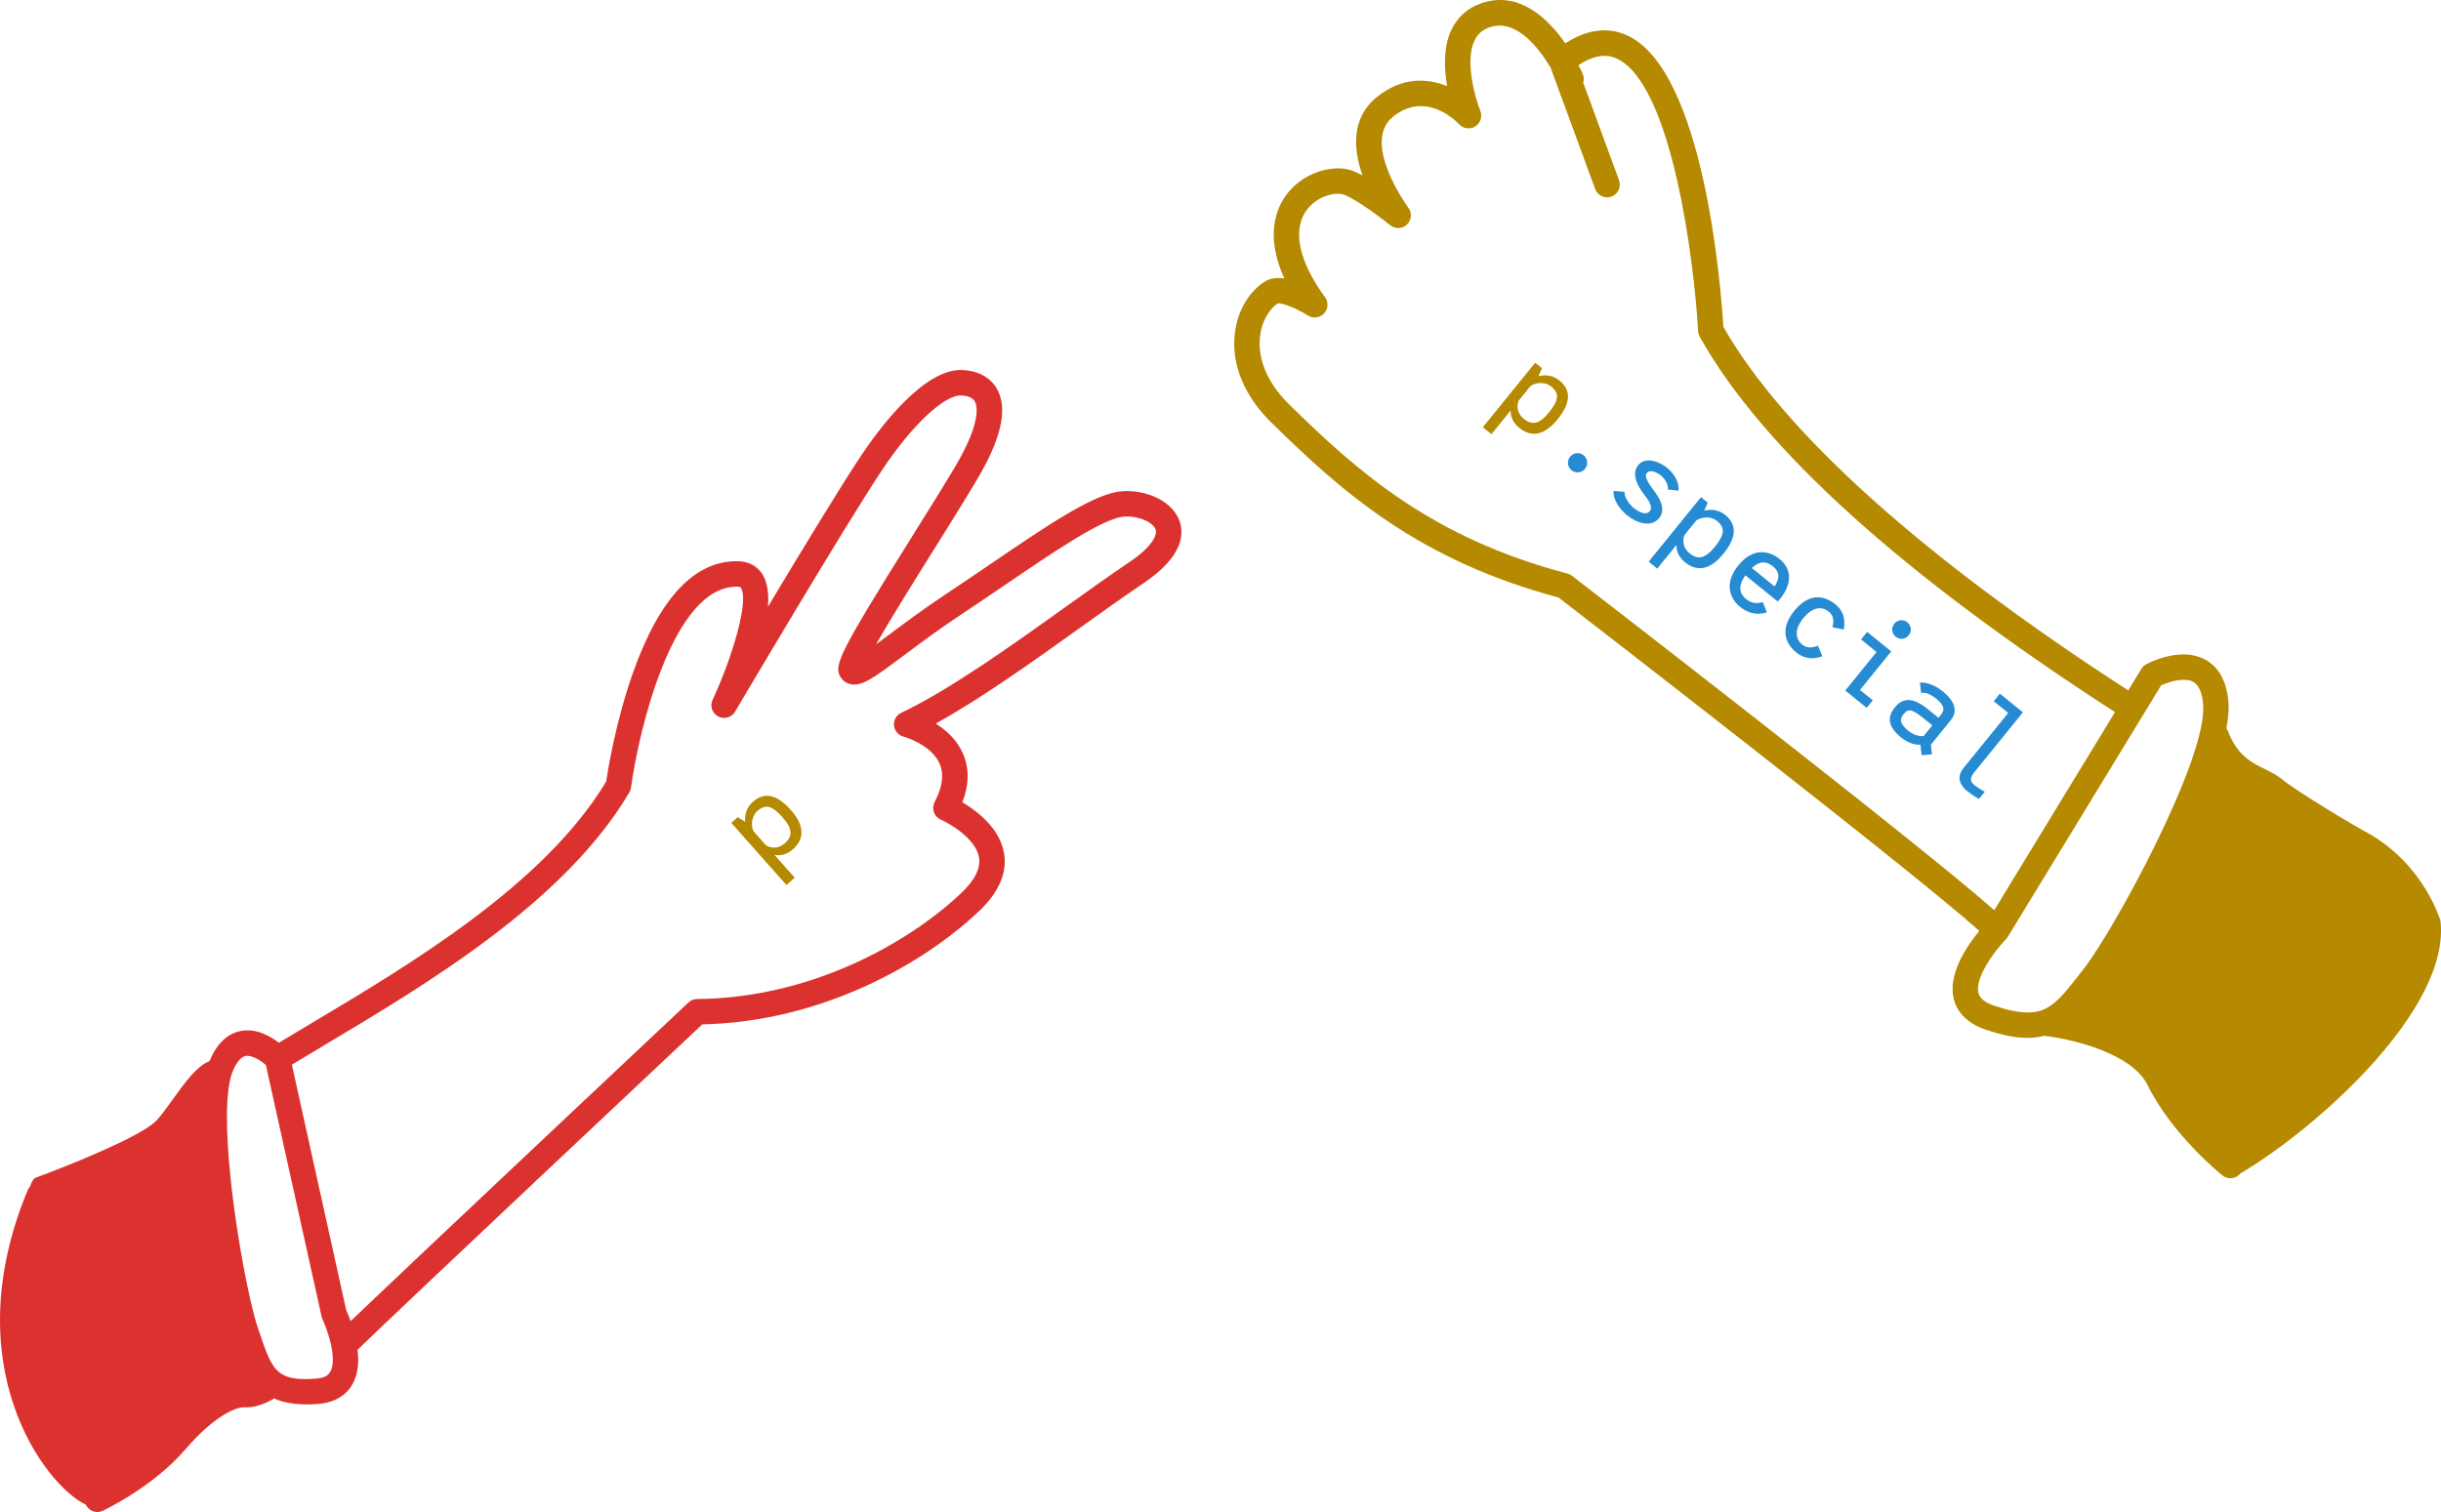
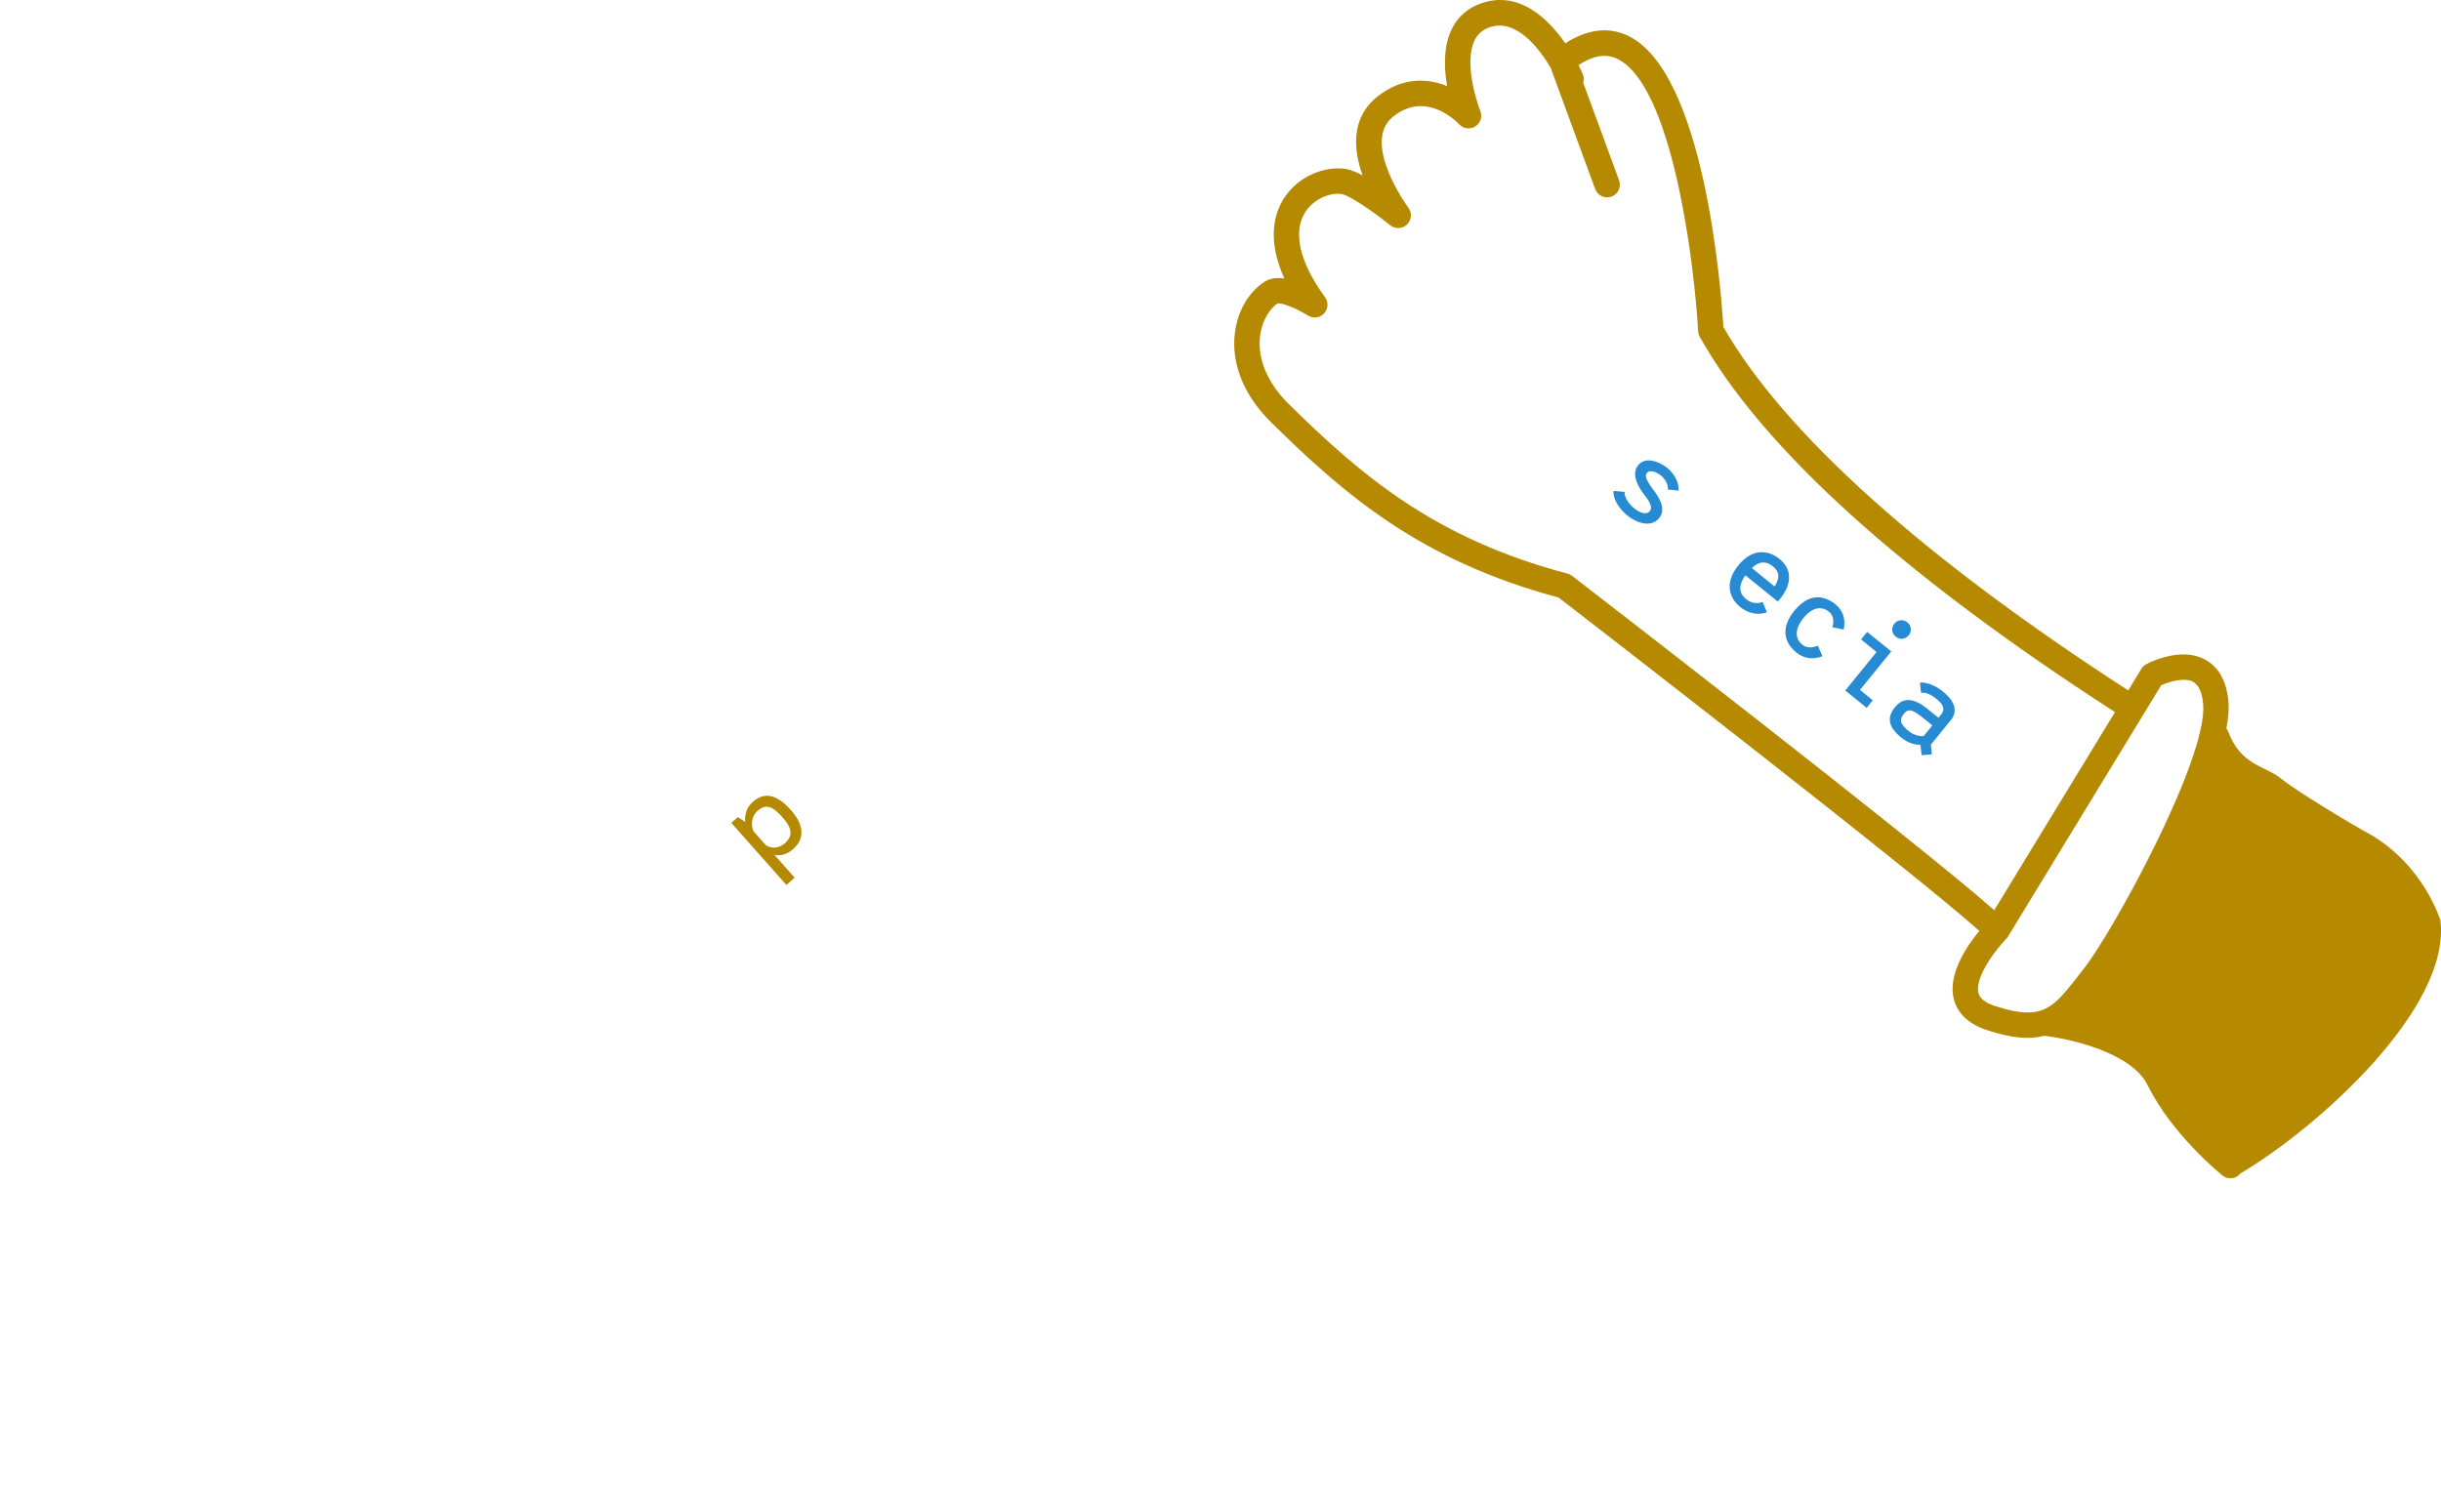
<svg xmlns="http://www.w3.org/2000/svg" width="191.963" height="118.944" viewBox="0 0 191.963 118.944" version="1.1" id="svg8">
  <defs id="defs2" />
  <g id="layer1" transform="translate(774.804,-941.555)" />
  <g transform="translate(774.804,-930.305)" id="layer2">
    <g id="g6228" transform="translate(-1196.752,613.29)">
      <g style="fill:#dc322f" transform="rotate(90,89.587,430.403)" id="g5902">
-         <path style="fill:#dc322f" id="path5900" d="m 95.047,89.961 c -0.075,-0.16 -1.893,-3.973 -4.829,-6.491 -2.822,-2.42 -3.351,-4.154 -3.316,-4.617 0.068,-0.894 -0.353,-1.794 -0.693,-2.366 0.375,-0.838 0.543,-1.939 0.431,-3.444 -0.149,-2.016 -1.426,-3.172 -3.502,-3.172 -0.254,0 -0.51,0.022 -0.764,0.052 C 78.736,66.165 59.292,45.488 56.781,42.816 56.582,33.502 52.078,25.486 47.884,21.057 c -1.498,-1.582 -3.044,-2.245 -4.6,-1.969 -1.962,0.347 -3.311,2.149 -3.975,3.271 -1.399,-0.537 -2.69,-0.548 -3.851,-0.037 -1.074,0.474 -1.829,1.324 -2.339,2.133 C 31.136,20.864 28.206,16.77 25.575,13.093 24.303,11.314 23.1,9.634 22.085,8.126 c -2.103,-3.123 -3.879,-3.251 -5,-2.807 -1.678,0.664 -2.491,3.04 -2.198,4.843 0.351,2.16 2.819,5.784 5.677,9.98 0.766,1.125 1.553,2.28 2.318,3.437 1.184,1.789 2.337,3.332 3.265,4.571 0.244,0.327 0.498,0.666 0.738,0.992 -1.973,-1.114 -4.936,-2.968 -7.312,-4.454 -1.956,-1.224 -3.979,-2.489 -5.604,-3.455 -3.241,-1.928 -5.571,-2.458 -7.125,-1.62 -0.932,0.502 -1.478,1.476 -1.537,2.742 -0.142,3.055 4.681,6.604 6.761,7.987 2.422,1.611 7.53,4.712 11.854,7.305 -1.005,-0.074 -1.893,0.032 -2.521,0.418 -0.649,0.399 -1.022,1.062 -1.05,1.867 -0.118,3.454 2.88,6.274 8.912,8.382 3.769,1.318 7.503,1.922 8.416,2.058 8.085,4.849 14.371,15.392 18.969,23.105 0.548,0.918 1.071,1.792 1.581,2.635 -0.517,0.666 -1.166,1.779 -0.926,3.003 0.209,1.064 1.01,1.887 2.372,2.454 0.386,0.996 1.636,1.901 3.041,2.911 0.72,0.518 1.464,1.053 1.773,1.408 1.33,1.525 3.577,7.225 4.331,9.292 0.147,0.405 0.626,0.372 0.939,0.657 13.861,5.803 23.278,-1.321 24.808,-4.548 0.501,-0.233 0.715,-0.828 0.48,-1.328 z M 38.528,48.549 C 38.414,48.482 38.287,48.438 38.156,48.42 33.701,47.814 22.178,45.12 22.353,40 c 0.006,-0.175 0.049,-0.201 0.098,-0.231 1.024,-0.63 5.378,0.647 8.802,2.235 0.486,0.224 1.058,0.03 1.306,-0.442 0.248,-0.472 0.082,-1.055 -0.377,-1.326 -0.144,-0.085 -14.439,-8.521 -19.005,-11.559 -3.518,-2.34 -5.932,-4.902 -5.87,-6.229 0.025,-0.553 0.189,-0.914 0.487,-1.074 0.306,-0.167 1.588,-0.542 5.154,1.578 1.605,0.955 3.619,2.214 5.565,3.432 9.154,5.727 10.043,6.094 10.929,5.568 0.306,-0.181 0.513,-0.474 0.583,-0.824 0.179,-0.896 -0.54,-1.856 -2.275,-4.177 -0.912,-1.219 -2.047,-2.736 -3.199,-4.477 -0.771,-1.164 -1.562,-2.327 -2.333,-3.459 -2.496,-3.664 -5.076,-7.453 -5.356,-9.175 -0.169,-1.042 0.324,-2.41 0.96,-2.662 0.463,-0.187 1.392,0.263 2.605,2.064 1.032,1.532 2.242,3.223 3.523,5.014 3.049,4.261 6.505,9.091 8.323,12.914 0.18,0.378 0.573,0.604 0.995,0.565 0.417,-0.038 0.767,-0.334 0.875,-0.739 0.006,-0.021 0.599,-2.178 2.131,-2.848 0.822,-0.359 1.836,-0.226 3.016,0.395 0.247,0.13 0.537,0.151 0.799,0.058 0.263,-0.092 0.475,-0.291 0.585,-0.546 0.301,-0.696 1.49,-2.739 2.959,-3 0.855,-0.145 1.794,0.313 2.799,1.375 3.991,4.216 8.282,11.893 8.355,20.795 0.002,0.251 0.099,0.493 0.271,0.677 0.875,0.931 19.692,20.948 25.069,26.567 -0.41,0.145 -0.73,0.28 -0.887,0.351 L 59.95,75.089 C 59.44,74.246 58.916,73.372 58.368,72.453 53.628,64.502 47.135,53.612 38.528,48.549 Z m 42.509,29.083 -0.402,0.137 c -2.44,0.83 -11.088,2.425 -16.501,2.425 -2.054,0 -3.07,-0.227 -3.562,-0.415 -0.54,-0.209 -1.205,-0.56 -1.303,-1.044 -0.101,-0.507 0.36,-1.205 0.709,-1.603 L 79.775,72.75 c 0.073,-0.017 0.145,-0.041 0.212,-0.073 0.018,-0.008 1.726,-0.807 3.151,-0.807 1.174,0 1.447,0.505 1.508,1.32 0.101,1.363 -0.011,2.191 -0.408,2.773 -0.021,0.03 -0.049,0.055 -0.067,0.087 -0.537,0.701 -1.529,1.04 -3.134,1.582 z" />
-       </g>
+         </g>
      <g style="fill:#b58900" transform="translate(515.283,313.38)" id="g5946">
        <path style="fill:#b58900" id="path5944" d="m 98.578,76.015 c -0.043,-0.054 -1.265,-4.262 -5.535,-6.754 C 91.644,68.512 87.214,65.841 86.119,64.932 84.807,63.844 82.902,63.909 81.871,61.133 c -0.028,-0.076 -0.08,-0.134 -0.123,-0.198 0.151,-0.796 0.216,-1.503 0.166,-2.082 -0.292,-3.376 -2.57,-3.74 -3.536,-3.74 -1.446,0 -2.78,0.692 -2.927,0.771 -0.157,0.085 -0.289,0.209 -0.382,0.361 l -1.036,1.699 C 57.944,47.55 46.943,37.678 42.192,29.348 42.012,26.401 40.697,9.1 34.575,6.395 33.069,5.731 31.453,5.954 29.762,7.042 28.417,5.108 26.148,2.887 23.194,3.878 c -1.099,0.369 -1.931,1.107 -2.405,2.136 -0.626,1.356 -0.563,3.017 -0.321,4.394 -1.562,-0.63 -3.549,-0.724 -5.5,0.841 -2.075,1.665 -1.878,4.125 -1.154,6.18 -0.46,-0.243 -0.892,-0.424 -1.246,-0.49 -1.509,-0.284 -3.76,0.436 -4.952,2.324 -0.671,1.062 -1.383,3.136 0.054,6.28 -0.562,-0.083 -1.102,-0.035 -1.537,0.242 -1.294,0.821 -2.18,2.373 -2.37,4.153 -0.255,2.392 0.759,4.846 2.856,6.912 5.691,5.605 11.706,10.876 22.612,13.788 2.277,1.758 27.873,21.541 33.088,26.226 -0.955,1.156 -2.481,3.377 -2.016,5.328 0.188,0.79 0.782,1.855 2.541,2.448 1.276,0.431 2.353,0.64 3.288,0.64 0.474,0 0.893,-0.068 1.291,-0.165 1.966,0.223 6.856,1.296 8.133,3.884 1.914,3.884 5.723,6.973 5.885,7.102 0.185,0.148 0.405,0.221 0.625,0.221 0.293,0 0.583,-0.128 0.78,-0.374 6.085,-3.6 16.603,-13.012 15.732,-19.933 z M 29.936,48.755 C 19.38,45.979 13.547,40.866 8.021,35.424 6.367,33.796 5.561,31.923 5.75,30.15 c 0.148,-1.388 0.847,-2.292 1.388,-2.646 0.337,-0.07 1.493,0.389 2.39,0.952 0.407,0.255 0.937,0.185 1.263,-0.165 C 11.118,27.94 11.15,27.408 10.869,27.02 8.87,24.275 8.315,21.9 9.306,20.331 c 0.686,-1.085 2.035,-1.586 2.895,-1.425 0.607,0.113 2.44,1.358 3.79,2.446 0.393,0.317 0.961,0.292 1.324,-0.06 0.363,-0.352 0.406,-0.918 0.102,-1.321 -0.038,-0.05 -3.749,-5.112 -1.197,-7.161 2.556,-2.054 4.938,0.329 5.199,0.604 0.328,0.354 0.861,0.421 1.267,0.164 0.407,-0.258 0.572,-0.769 0.394,-1.216 -0.389,-0.976 -1.233,-3.87 -0.473,-5.511 0.249,-0.537 0.638,-0.879 1.225,-1.077 2.057,-0.691 3.836,1.614 4.771,3.173 l 3.51,9.558 c 0.191,0.519 0.766,0.787 1.283,0.594 0.519,-0.19 0.784,-0.765 0.594,-1.283 L 31.17,10.138 C 31.229,9.927 31.235,9.699 31.142,9.481 31.119,9.427 31,9.153 30.796,8.757 c 1.12,-0.735 2.099,-0.918 2.971,-0.532 4.408,1.947 6.145,16.158 6.442,21.469 0.009,0.152 0.052,0.3 0.126,0.433 4.921,8.787 15.915,18.719 32.657,29.527 L 63.495,75.235 C 57.514,69.942 31.471,49.84 30.292,48.931 30.187,48.849 30.065,48.789 29.936,48.755 Z m 40.625,31.052 -0.299,0.386 c -1.656,2.141 -2.459,3.087 -4.13,3.087 -0.715,0 -1.582,-0.175 -2.649,-0.534 -1.077,-0.363 -1.195,-0.855 -1.233,-1.017 -0.292,-1.219 1.34,-3.374 2.176,-4.227 0.054,-0.055 0.102,-0.115 0.141,-0.181 l 10.626,-17.434 0.003,-0.003 c 0.001,-10e-4 0.001,-0.002 0.001,-0.003 l 1.426,-2.34 c 0.354,-0.155 1.068,-0.427 1.756,-0.427 0.447,0 1.378,0 1.544,1.913 0.367,4.236 -6.975,17.709 -9.362,20.78 z" />
      </g>
      <g id="flowRoot5980" style="font-style:normal;font-variant:normal;font-weight:normal;font-stretch:normal;font-size:1.333px;line-height:1.25;font-family:'CMU Concrete';-inkscape-font-specification:'CMU Concrete';letter-spacing:0px;word-spacing:0px;fill:#268bd2;fill-opacity:1;stroke:none" transform="rotate(-41.563,710.82,-397.606)" aria-label="p">
        <path id="path5683" style="font-style:normal;font-variant:normal;font-weight:normal;font-stretch:normal;font-size:9.333px;font-family:'League Mono';-inkscape-font-specification:'League Mono';fill:#b58900;fill-opacity:1" d="m 23.006,31.917 c -0.644,0 -1.157,0.327 -1.484,0.784 v -0.009 L 21.335,32.029 H 20.654 V 38.562 h 0.868 v -2.399 c 0.289,0.383 0.747,0.635 1.391,0.635 1.176,0 1.913,-0.719 1.913,-2.427 0,-1.708 -0.644,-2.455 -1.82,-2.455 z m -0.28,4.107 c -0.7,0 -1.111,-0.485 -1.204,-0.877 v -1.456 c 0.103,-0.411 0.597,-0.999 1.297,-0.999 0.859,0 1.139,0.476 1.139,1.68 0,1.204 -0.373,1.652 -1.232,1.652 z" />
      </g>
      <g id="flowRoot5988" style="font-style:normal;font-variant:normal;font-weight:normal;font-stretch:normal;font-size:1.333px;line-height:1.25;font-family:'CMU Concrete';-inkscape-font-specification:'CMU Concrete';letter-spacing:0px;word-spacing:0px;fill:#268bd2;fill-opacity:1;stroke:none" transform="rotate(39.044,-160.47,924.964)" aria-label="p.special">
-         <path id="path5664" style="fill:#b58900" d="m 23.006,31.917 c -0.644,0 -1.157,0.327 -1.484,0.784 v -0.009 L 21.335,32.029 H 20.654 V 38.562 h 0.868 v -2.399 c 0.289,0.383 0.747,0.635 1.391,0.635 1.176,0 1.913,-0.719 1.913,-2.427 0,-1.708 -0.644,-2.455 -1.82,-2.455 z m -0.28,4.107 c -0.7,0 -1.111,-0.485 -1.204,-0.877 v -1.456 c 0.103,-0.411 0.597,-0.999 1.297,-0.999 0.859,0 1.139,0.476 1.139,1.68 0,1.204 -0.373,1.652 -1.232,1.652 z" />
-         <path id="path5666" style="font-style:normal;font-variant:normal;font-weight:normal;font-stretch:normal;font-size:9.333px;font-family:'League Mono';-inkscape-font-specification:'League Mono';fill:#268bd2;fill-opacity:1" d="m 28.201,36.798 c 0.42,0 0.756,-0.336 0.756,-0.756 0,-0.42 -0.336,-0.756 -0.756,-0.756 -0.42,0 -0.756,0.336 -0.756,0.756 0,0.42 0.336,0.756 0.756,0.756 z" />
        <path id="path5668" style="font-style:normal;font-variant:normal;font-weight:normal;font-stretch:normal;font-size:9.333px;font-family:'League Mono';-inkscape-font-specification:'League Mono';fill:#268bd2;fill-opacity:1" d="m 33.853,36.798 c 0.933,0 2.053,-0.401 2.072,-1.409 0.019,-1.129 -1.549,-1.381 -1.96,-1.503 -0.308,-0.093 -1.027,-0.261 -1.027,-0.644 0,-0.42 0.616,-0.551 0.999,-0.551 0.355,0 0.887,0.159 1.101,0.513 l 0.709,-0.457 c -0.401,-0.616 -1.232,-0.831 -1.811,-0.831 -0.793,0 -1.941,0.364 -1.913,1.297 0.028,1.017 1.344,1.353 1.82,1.475 0.317,0.084 1.167,0.233 1.167,0.728 0,0.448 -0.579,0.607 -1.139,0.607 -0.476,0 -1.157,-0.196 -1.353,-0.532 l -0.728,0.485 c 0.411,0.607 1.363,0.821 2.063,0.821 z" />
-         <path id="path5670" style="font-style:normal;font-variant:normal;font-weight:normal;font-stretch:normal;font-size:9.333px;font-family:'League Mono';-inkscape-font-specification:'League Mono';fill:#268bd2;fill-opacity:1" d="m 39.795,31.917 c -0.644,0 -1.157,0.327 -1.484,0.784 v -0.009 L 38.124,32.029 H 37.443 V 38.562 h 0.868 v -2.399 c 0.289,0.383 0.747,0.635 1.391,0.635 1.176,0 1.913,-0.719 1.913,-2.427 0,-1.708 -0.644,-2.455 -1.82,-2.455 z m -0.28,4.107 c -0.7,0 -1.111,-0.485 -1.204,-0.877 v -1.456 c 0.103,-0.411 0.597,-0.999 1.297,-0.999 0.859,0 1.139,0.476 1.139,1.68 0,1.204 -0.373,1.652 -1.232,1.652 z" />
-         <path id="path5672" style="font-style:normal;font-variant:normal;font-weight:normal;font-stretch:normal;font-size:9.333px;font-family:'League Mono';-inkscape-font-specification:'League Mono';fill:#268bd2;fill-opacity:1" d="m 45.307,31.917 c -1.092,0 -2.203,0.616 -2.203,2.436 0,1.801 1.111,2.445 2.175,2.445 0.7,0 1.447,-0.28 1.895,-0.999 l -0.765,-0.42 c -0.28,0.457 -0.709,0.644 -1.157,0.644 -0.635,0 -1.157,-0.327 -1.223,-1.419 h 3.276 c 0.093,-1.587 -0.588,-2.688 -1.997,-2.688 z m -1.251,1.923 c 0.131,-0.905 0.625,-1.148 1.213,-1.148 0.691,0 1.008,0.383 1.092,1.148 z" />
+         <path id="path5672" style="font-style:normal;font-variant:normal;font-weight:normal;font-stretch:normal;font-size:9.333px;font-family:'League Mono';-inkscape-font-specification:'League Mono';fill:#268bd2;fill-opacity:1" d="m 45.307,31.917 c -1.092,0 -2.203,0.616 -2.203,2.436 0,1.801 1.111,2.445 2.175,2.445 0.7,0 1.447,-0.28 1.895,-0.999 l -0.765,-0.42 c -0.28,0.457 -0.709,0.644 -1.157,0.644 -0.635,0 -1.157,-0.327 -1.223,-1.419 h 3.276 c 0.093,-1.587 -0.588,-2.688 -1.997,-2.688 z m -1.251,1.923 c 0.131,-0.905 0.625,-1.148 1.213,-1.148 0.691,0 1.008,0.383 1.092,1.148 " />
        <path id="path5674" style="font-style:normal;font-variant:normal;font-weight:normal;font-stretch:normal;font-size:9.333px;font-family:'League Mono';-inkscape-font-specification:'League Mono';fill:#268bd2;fill-opacity:1" d="m 52.742,35.734 -0.803,-0.42 c -0.271,0.504 -0.616,0.709 -0.999,0.709 -0.681,0 -1.251,-0.485 -1.251,-1.671 0,-1.204 0.569,-1.661 1.251,-1.661 0.383,0 0.728,0.215 0.98,0.775 l 0.803,-0.42 c -0.448,-0.84 -1.092,-1.129 -1.755,-1.129 -1.185,0 -2.193,0.635 -2.193,2.436 0,1.783 1.008,2.445 2.193,2.445 0.672,0 1.325,-0.299 1.773,-1.064 z" />
        <path id="path5676" style="font-style:normal;font-variant:normal;font-weight:normal;font-stretch:normal;font-size:9.333px;font-family:'League Mono';-inkscape-font-specification:'League Mono';fill:#268bd2;fill-opacity:1" d="m 56.248,30.909 c 0.411,0 0.728,-0.317 0.728,-0.728 0,-0.411 -0.317,-0.728 -0.728,-0.728 -0.411,0 -0.728,0.317 -0.728,0.728 0,0.411 0.317,0.728 0.728,0.728 z m 0.457,5.021 v -3.901 h -2.436 V 32.794 h 1.568 v 3.901 h 2.165 V 35.931 Z" />
        <path id="path5678" style="font-style:normal;font-variant:normal;font-weight:normal;font-stretch:normal;font-size:9.333px;font-family:'League Mono';-inkscape-font-specification:'League Mono';fill:#268bd2;fill-opacity:1" d="M 64.29,36.304 63.748,35.763 v -2.529 c 0,-0.849 -0.7,-1.316 -1.876,-1.316 -0.887,0 -1.549,0.28 -1.867,0.597 l 0.579,0.569 c 0.233,-0.261 0.616,-0.392 1.223,-0.392 0.728,0 1.073,0.177 1.073,0.728 V 33.746 H 61.779 c -1.419,0 -2.081,0.485 -2.081,1.521 0,1.045 0.597,1.531 1.895,1.531 0.756,0 1.251,-0.28 1.521,-0.513 l 0.588,0.579 z m -3.724,-1.036 c 0,-0.625 0.261,-0.756 1.531,-0.756 h 0.784 V 35.594 c -0.224,0.233 -0.691,0.439 -1.129,0.439 -0.859,0 -1.185,-0.205 -1.185,-0.765 z" />
-         <path id="path5680" style="font-style:normal;font-variant:normal;font-weight:normal;font-stretch:normal;font-size:9.333px;font-family:'League Mono';-inkscape-font-specification:'League Mono';fill:#268bd2;fill-opacity:1" d="m 68.439,36.08 c -0.252,0 -0.672,-0.028 -0.672,-0.709 V 29.229 H 65.434 V 29.994 h 1.465 v 5.563 c 0,1.055 0.784,1.241 1.363,1.241 0.625,0 1.036,-0.093 1.111,-0.103 v -0.728 c -0.103,0.019 -0.644,0.112 -0.933,0.112 z" />
      </g>
    </g>
  </g>
</svg>